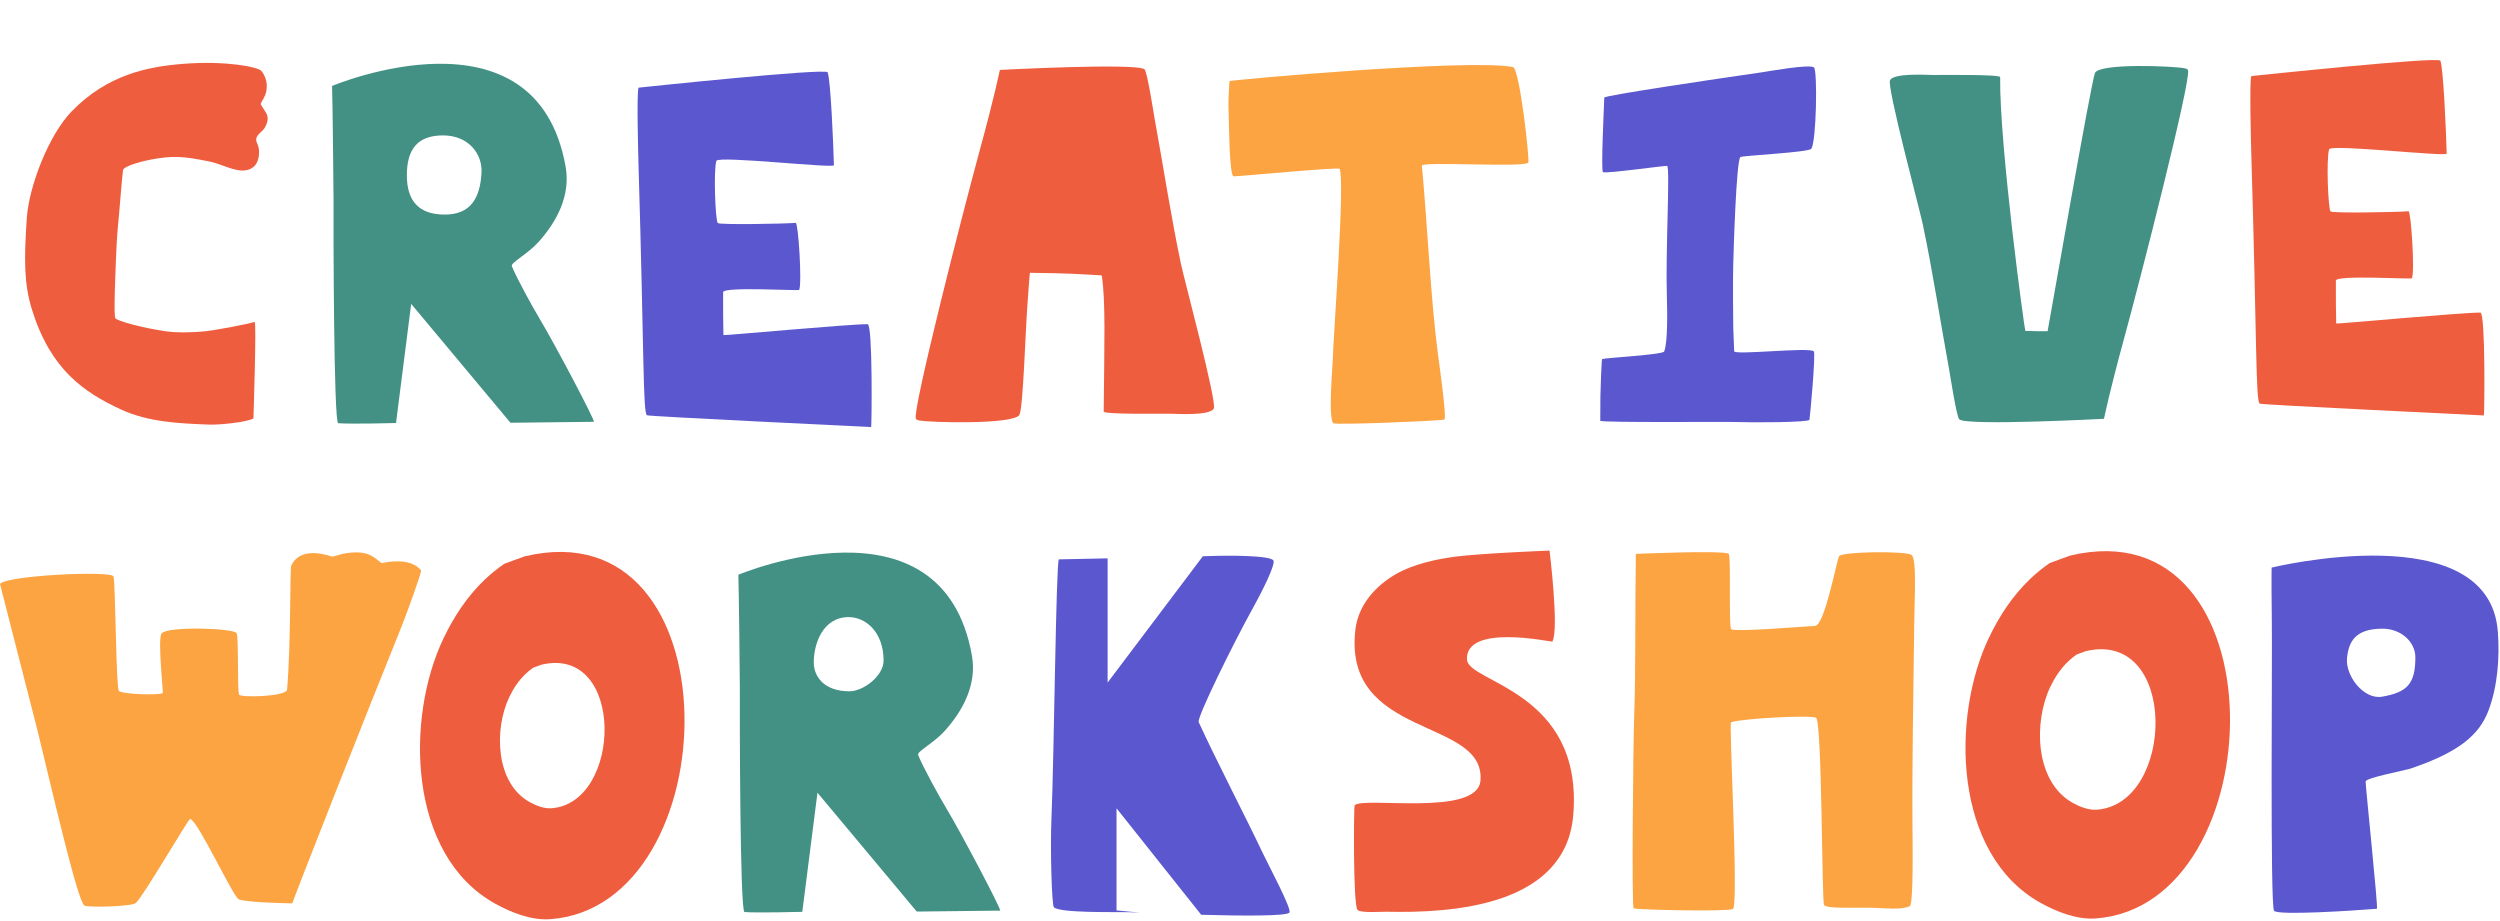
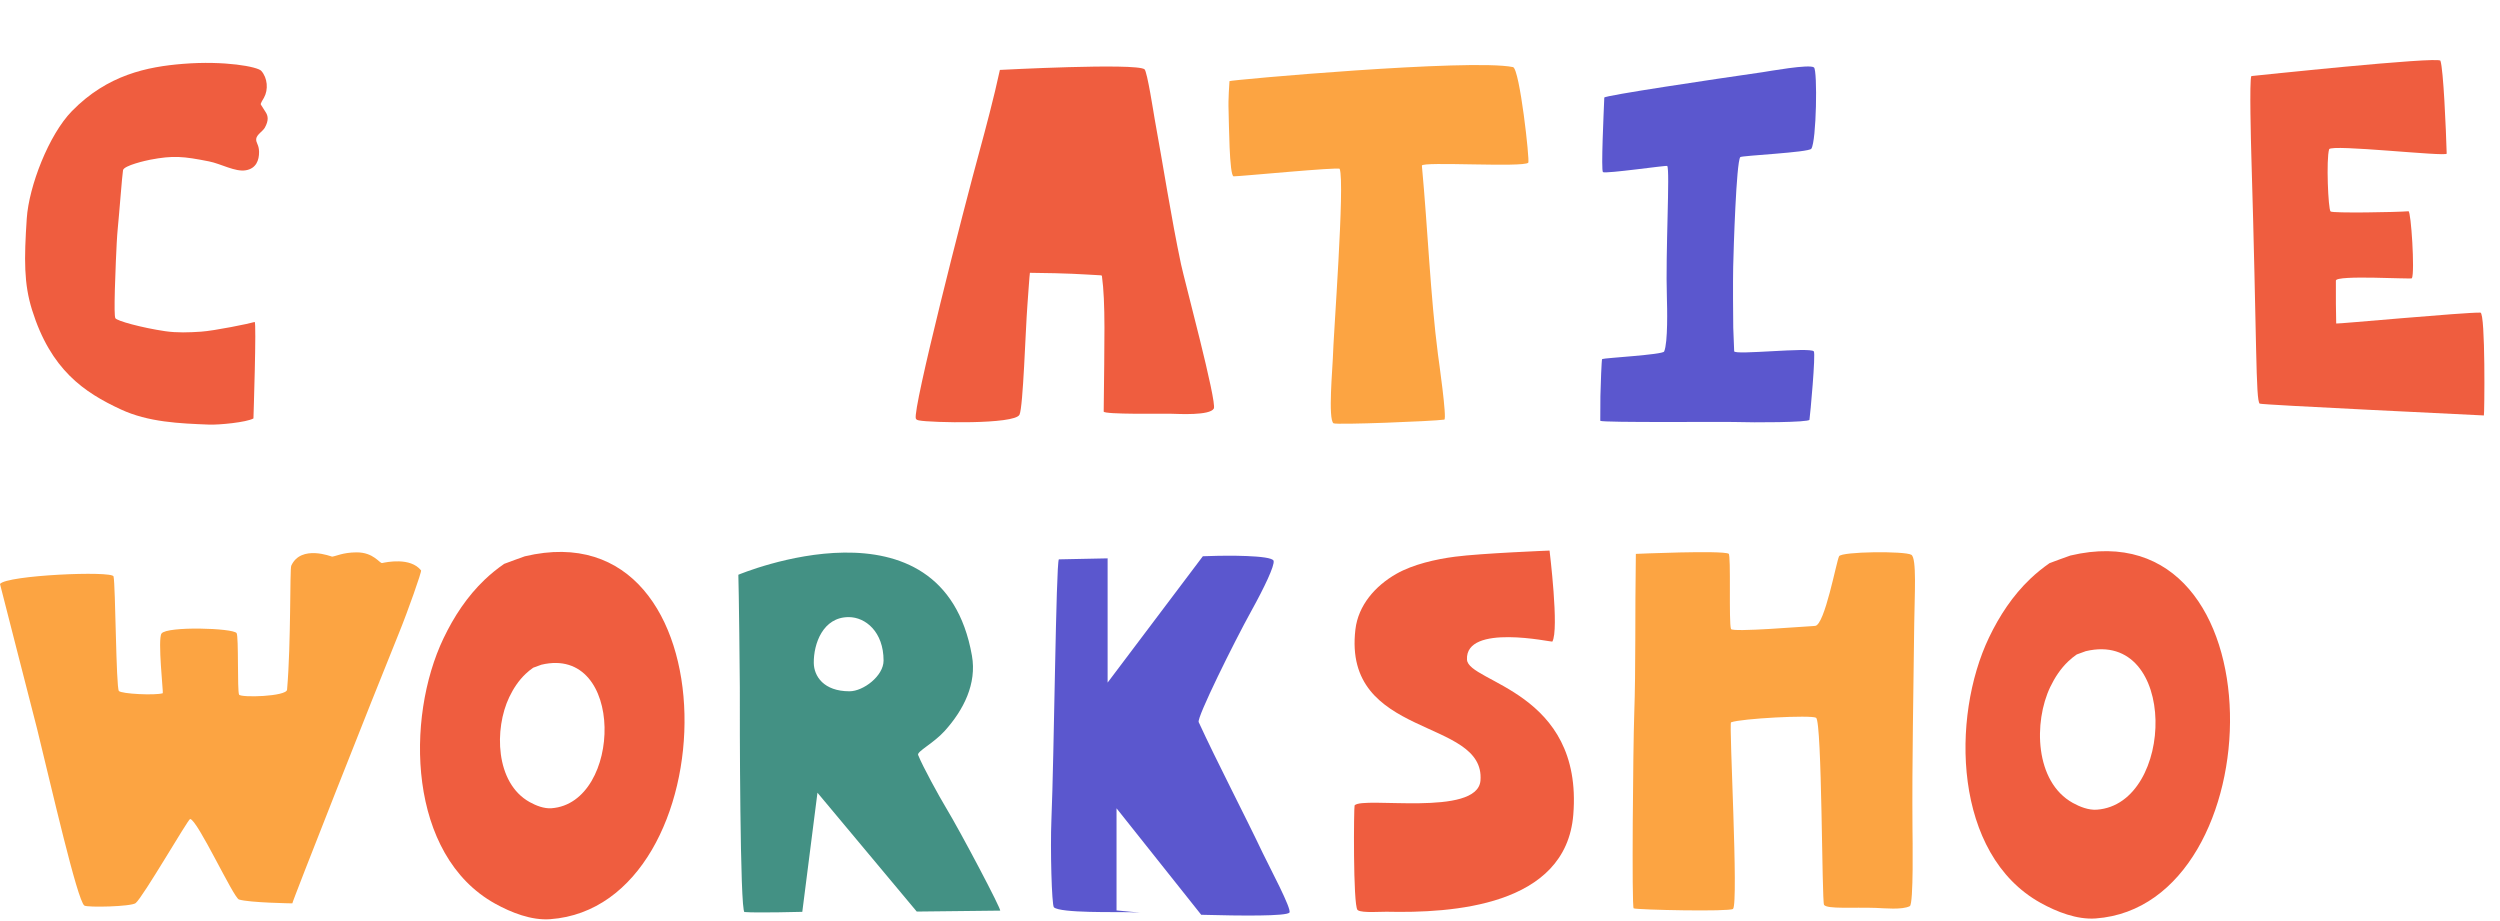
<svg xmlns="http://www.w3.org/2000/svg" height="184.3" preserveAspectRatio="xMidYMid meet" version="1.0" viewBox="-0.0 152.0 500.3 184.3" width="500.3" zoomAndPan="magnify">
  <g fill-rule="evenodd">
    <g id="change1_1">
      <path d="M 50.719 235.738 C 49.34 236.52 43.828 237.047 41.879 236.973 C 35.887 236.742 29.691 236.488 24.195 233.938 C 16.793 230.508 10.168 226.008 6.418 214.031 C 4.777 208.789 4.812 203.941 5.355 195.73 C 5.785 189.277 9.762 178.965 14.395 174.23 C 21.508 166.957 29.484 165.352 36.637 164.777 C 45 164.109 51.551 165.359 52.281 166.176 C 53.547 167.594 53.734 169.934 52.824 171.559 C 52.648 171.875 52.074 172.73 52.199 172.926 C 52.305 173.086 52.512 173.441 53.145 174.414 C 53.672 175.215 53.793 176.105 52.996 177.551 C 52.609 178.25 51.395 178.926 51.281 179.738 C 51.16 180.605 51.824 180.863 51.844 182.387 C 51.867 184.043 51.27 185.73 49.18 186.078 C 47.047 186.438 44.25 184.777 41.801 184.293 C 36.672 183.277 34.656 183.086 30.039 183.965 C 29.277 184.109 24.793 185.113 24.621 186.055 C 24.441 187.043 23.855 194.906 23.562 197.77 C 23.285 200.438 23.023 208.594 22.984 209.992 C 22.902 213.324 22.906 215.336 23.086 215.676 C 23.367 216.215 28.379 217.586 33.023 218.273 C 35.41 218.625 37.816 218.535 40.223 218.375 C 42.906 218.195 50.02 216.742 50.961 216.434 C 51.359 216.305 50.719 235.738 50.719 235.738" fill="#ef5d3f" />
    </g>
    <g id="change1_2">
      <path d="M 450.539 167.223 C 450.121 167.949 450.48 181.105 450.527 182.758 C 451.668 220.82 451.391 232.027 452.207 232.773 C 452.484 233.027 494.914 235.008 497.074 235.141 C 497.188 235.148 497.422 214.582 496.379 214.559 C 493.215 214.484 467.523 216.867 467.52 216.742 C 467.469 214.996 467.434 210.895 467.457 208.156 C 467.469 206.98 482.551 207.926 482.672 207.688 C 483.281 206.484 482.504 194.234 481.984 194.277 C 479.688 194.469 466.801 194.695 466.391 194.316 C 465.914 193.871 465.5 183.867 466.105 181.871 C 466.434 180.797 489.652 183.414 489.633 182.742 C 489.484 177.695 488.977 165.875 488.379 164.156 C 488.059 163.238 450.539 167.223 450.539 167.223" fill="#ef5d3f" />
    </g>
    <g id="change2_1">
-       <path d="M 127.793 169.543 C 127.375 170.27 127.734 183.426 127.781 185.078 C 128.922 223.141 128.645 234.352 129.461 235.098 C 129.738 235.348 172.172 237.332 174.332 237.465 C 174.441 237.469 174.676 216.906 173.637 216.879 C 170.469 216.805 144.777 219.188 144.773 219.062 C 144.723 217.316 144.688 213.215 144.711 210.477 C 144.723 209.305 159.809 210.246 159.926 210.012 C 160.535 208.805 159.762 196.559 159.238 196.602 C 156.941 196.789 144.055 197.02 143.645 196.637 C 143.168 196.195 142.754 186.188 143.363 184.191 C 143.688 183.117 166.906 185.734 166.887 185.062 C 166.738 180.016 166.23 168.195 165.633 166.477 C 165.312 165.562 127.793 169.543 127.793 169.543" fill="#5b57ce" />
-     </g>
+       </g>
    <g id="change1_3">
      <path d="M 200.098 165.992 C 198.988 171.211 197.02 178.594 196.215 181.52 C 192.676 194.438 182.586 233.992 183.277 235.758 C 183.383 236.031 183.688 236.086 183.941 236.137 C 186.133 236.586 203.074 236.996 204.023 234.984 C 204.758 233.43 205.219 218.102 205.605 213.059 C 205.668 212.227 206.059 206.59 206.105 206.594 C 214.348 206.688 215.738 206.855 220.191 207.09 C 220.316 207.098 220.496 207.105 220.516 207.234 C 221.258 212.559 221.008 220.363 220.871 234.359 C 220.863 234.973 232.906 234.766 234.398 234.801 C 235.902 234.836 242.113 235.191 242.906 233.766 C 243.598 232.531 236.984 207.922 236.352 204.902 C 234.32 195.262 232.84 185.473 231.066 175.777 C 230.914 174.949 229.582 166.262 229.039 165.863 C 227.258 164.555 200.098 165.992 200.098 165.992" fill="#ef5d3f" />
    </g>
    <g id="change3_1">
-       <path d="M 421.043 235.809 C 422.152 230.594 424.121 223.207 424.926 220.281 C 428.465 207.367 438.555 167.812 437.863 166.043 C 437.758 165.773 437.449 165.719 437.195 165.664 C 435.008 165.219 420.199 164.586 419.25 166.594 C 418.516 168.148 409.812 218.285 409.766 218.285 C 408.383 218.273 406.914 218.297 405.309 218.219 C 405.184 218.211 400.133 181.441 400.27 167.441 C 400.277 166.832 388.234 167.035 386.742 167.004 C 385.234 166.969 379.027 166.613 378.234 168.035 C 377.543 169.273 384.156 193.883 384.789 196.898 C 386.816 206.543 388.301 216.332 390.074 226.027 C 390.227 226.852 391.559 235.539 392.102 235.941 C 393.883 237.25 421.043 235.809 421.043 235.809" fill="#439184" />
-     </g>
+       </g>
    <g id="change4_1">
      <path d="M 327.367 262.844 C 327.176 275.113 327.375 285.559 327.039 295.062 C 326.82 301.191 326.516 333.637 326.93 333.781 C 327.789 334.09 346.148 334.48 346.809 333.891 C 347.957 332.863 345.977 296.723 346.414 296.555 C 348.434 295.777 362.422 295.051 363.43 295.637 C 364.641 296.348 364.578 332.426 365.027 333.078 C 365.633 333.965 370.801 333.523 375.434 333.691 C 377.043 333.75 380.684 334.121 382.191 333.336 C 382.969 332.93 382.738 319.367 382.727 317.875 C 382.621 304.023 382.93 290.762 383.074 276.918 C 383.137 271.145 383.613 263.688 382.496 263.023 C 381.188 262.246 368.551 262.363 368.039 263.316 C 367.508 264.301 365.16 277.164 363.234 277.254 C 361.387 277.34 346.652 278.574 346.406 277.871 C 345.938 276.535 346.438 263.074 345.938 262.812 C 344.547 262.086 327.367 262.844 327.367 262.844" fill="#fca442" />
    </g>
    <g id="change2_2">
      <path d="M 352.738 166.445 C 342.633 167.898 321.062 171.117 321.051 171.527 C 320.934 174.535 320.379 186.148 320.785 186.441 C 321.309 186.82 333.531 185.047 333.648 185.211 C 334.227 185.988 333.281 202.539 333.578 211.562 C 333.637 213.43 333.809 220.598 333.027 222.344 C 332.738 222.992 321.141 223.621 320.621 223.855 C 320.508 223.91 320.32 229.016 320.273 231.277 C 320.27 231.441 320.238 236.203 320.246 236.211 C 320.664 236.613 345.32 236.367 347.547 236.457 C 350.652 236.574 362.02 236.551 362.109 236 C 362.262 235.047 363.387 222.777 362.977 222.309 C 362.195 221.422 347.09 223.121 347.043 222.293 C 346.98 221.137 346.891 218.734 346.859 217.574 C 346.82 216.035 346.785 207.949 346.844 205.441 C 346.926 201.789 347.461 184.539 348.258 183.445 C 348.484 183.133 361.973 182.516 362.484 181.762 C 363.508 180.254 363.738 166.133 363.016 165.5 C 362.184 164.773 353.898 166.277 352.738 166.445" fill="#5b57ce" />
    </g>
    <g id="change1_4">
      <path d="M 419.617 314.035 C 417.98 314.152 416.219 313.461 414.812 312.68 C 407.172 308.445 406.953 296.461 410.297 289.477 C 411.207 287.578 412.367 285.812 413.895 284.355 C 414.422 283.852 414.992 283.391 415.594 282.973 C 415.637 282.945 417.406 282.312 417.406 282.312 C 435.961 277.902 435.32 312.898 419.617 314.035 Z M 414.316 263.176 C 414.316 263.176 410.266 264.625 410.164 264.691 C 408.793 265.645 407.484 266.699 406.277 267.852 C 402.781 271.191 400.125 275.23 398.043 279.578 C 390.391 295.562 390.891 323.004 408.375 332.691 C 411.602 334.477 415.633 336.07 419.383 335.801 C 455.328 333.195 456.793 253.09 414.316 263.176" fill="#ef5d3f" />
    </g>
    <g id="change1_5">
      <path d="M 310.098 262.18 C 310.082 262.16 312.062 278.047 310.648 280.402 C 310.57 280.527 293.18 276.695 293.574 284.008 C 293.82 288.637 316.84 290.27 314.848 315.043 C 313.367 333.422 290.457 334.754 277.465 334.457 C 276.395 334.434 272.691 334.727 271.781 334.18 C 271.754 334.164 271.684 334.109 271.664 334.09 C 270.754 333.102 270.926 313.363 271.082 313.176 C 272.652 311.305 295.699 315.559 296.273 308.195 C 297.266 295.516 268.637 299.992 271.246 277.949 C 271.816 273.133 275.211 269.242 279.434 266.84 C 282.789 264.93 287.375 263.898 291.176 263.406 C 296.484 262.715 310.098 262.18 310.098 262.18" fill="#ef5d3f" />
    </g>
    <g id="change4_2">
      <path d="M 58.504 332.781 C 58.34 332.781 74.641 291.453 79.809 278.762 C 81.652 274.238 84.422 266.352 84.266 266.152 C 82.129 263.449 77.246 264.512 76.477 264.676 C 75.977 264.785 74.785 262.512 71.328 262.539 C 68.586 262.562 67.277 263.301 66.457 263.398 C 66.391 263.41 60.238 260.91 58.285 265.211 C 57.98 265.883 58.258 280.574 57.449 290.02 C 57.332 291.398 48.188 291.652 47.844 291.008 C 47.465 290.297 47.789 279.352 47.348 278.699 C 46.652 277.68 33.406 277.281 32.324 278.781 C 31.52 279.891 32.707 290.688 32.578 290.727 C 31.074 291.199 24.328 290.871 23.793 290.281 C 23.215 289.641 23.121 269.074 22.723 267.355 C 22.449 266.188 1.32 267.102 0 268.867 C -0.031 268.906 6.699 294.926 7.426 297.871 C 10.277 309.477 15.469 332.223 16.883 333.223 C 17.461 333.633 26.254 333.449 27.148 332.727 C 28.609 331.551 37.68 315.859 38.051 315.895 C 39.531 316.043 46.719 331.664 47.824 332.008 C 49.941 332.66 58.504 332.781 58.504 332.781" fill="#fca442" />
    </g>
    <g id="change4_3">
      <path d="M 302.777 165.426 C 294.316 163.688 246.047 168.02 246.043 168.238 C 246.031 168.898 245.758 171.543 245.867 174.27 C 245.945 176.203 245.988 187.277 246.883 187.289 C 248.129 187.305 267.93 185.379 268.094 185.789 C 269.18 188.504 266.805 219.543 266.727 223.727 C 266.695 225.336 265.73 235.977 266.867 236.711 C 267.402 237.059 286.828 236.309 289.031 235.973 C 289.613 235.887 287.883 223.816 287.766 222.938 C 286.246 211.168 285.73 197.859 284.547 185.148 C 284.465 184.266 304.895 185.562 305.84 184.555 C 306.164 184.211 304.121 165.703 302.777 165.426" fill="#fca442" />
    </g>
    <g id="change1_6">
      <path d="M 110.355 313.746 C 108.871 313.852 107.273 313.223 106 312.516 C 99.086 308.684 98.887 297.832 101.914 291.508 C 102.734 289.789 103.785 288.191 105.172 286.871 C 105.648 286.414 106.164 285.996 106.707 285.621 C 106.746 285.594 108.352 285.02 108.352 285.02 C 125.148 281.031 124.57 312.715 110.355 313.746 Z M 105.031 263.328 C 105.031 263.328 100.984 264.777 100.883 264.844 C 99.512 265.797 98.203 266.852 96.996 268.004 C 93.496 271.344 90.84 275.383 88.762 279.73 C 81.105 295.719 81.605 323.156 99.094 332.844 C 102.316 334.629 106.352 336.223 110.098 335.949 C 146.043 333.348 147.512 253.238 105.031 263.328" fill="#ef5d3f" />
    </g>
    <g id="change3_2">
-       <path d="M 88.992 194.941 C 83.84 194.941 81.422 192.238 81.422 187.086 C 81.422 181.93 83.496 179.098 88.652 179.098 C 93.805 179.098 96.566 182.836 96.359 186.57 C 96.078 191.715 94.145 194.941 88.992 194.941 Z M 107.93 215.688 C 106.691 213.633 103.367 207.617 102.43 205.266 C 102.148 204.566 105.523 202.914 107.746 200.449 C 111.539 196.242 114.191 191.012 113.199 185.391 C 107.312 151.973 66.453 169.199 66.453 169.199 C 66.547 171.68 66.754 190.055 66.746 191.773 C 66.719 198.004 66.773 236.617 67.684 236.691 C 70.172 236.898 79.25 236.656 79.25 236.656 L 82.285 212.812 L 102.152 236.602 C 110.562 236.504 117.531 236.41 118.84 236.41 C 119.234 236.41 111.016 220.797 107.93 215.688" fill="#439184" />
-     </g>
+       </g>
    <g id="change3_3">
      <path d="M 170 290.34 C 164.848 290.34 162.891 287.332 162.855 284.676 C 162.805 280.836 164.684 275.496 169.836 275.496 C 173.207 275.496 176.82 278.438 176.82 284.199 C 176.82 287.27 172.773 290.34 170 290.34 Z M 189.234 313.508 C 187.996 311.457 184.672 305.441 183.734 303.086 C 183.457 302.391 186.832 300.738 189.055 298.273 C 192.848 294.062 195.496 288.832 194.504 283.211 C 188.617 249.797 147.758 267.02 147.758 267.02 C 147.855 269.5 148.062 287.875 148.055 289.598 C 148.027 295.824 148.078 334.438 148.988 334.516 C 151.48 334.723 160.555 334.477 160.555 334.477 L 163.59 310.637 L 183.461 334.422 C 191.871 334.324 198.84 334.23 200.148 334.234 C 200.539 334.234 192.32 318.617 189.234 313.508" fill="#439184" />
    </g>
    <g id="change2_3">
-       <path d="M 476.723 291.418 C 473.035 292.078 469.332 287.234 469.684 283.703 C 470.02 280.344 471.375 277.812 476.809 277.812 C 480.371 277.812 483.363 280.344 483.363 283.574 C 483.363 289.008 481.586 290.547 476.723 291.418 Z M 499.867 278.402 C 498.102 254.988 454.625 265.578 454.625 265.578 C 454.531 265.23 454.598 274.297 454.637 276.41 C 454.758 282.441 454.262 333.453 455.09 334.281 C 456.016 335.207 470.52 334.273 475.668 333.863 C 475.961 333.84 473.387 309.43 473.41 308.387 C 473.426 307.656 481.297 306.176 482.352 305.82 C 492.039 302.559 496.141 299.105 498 294.18 C 499.836 289.32 500.254 283.543 499.867 278.402" fill="#5b57ce" />
-     </g>
+       </g>
    <g id="change2_4">
      <path d="M 252.738 322.785 C 248.965 314.855 243.551 304.488 239.879 296.508 C 239.473 295.621 246.957 280.516 250.402 274.289 C 253.043 269.52 255.105 265.164 254.875 264.238 C 254.574 263.047 244.656 263.199 243.562 263.234 C 242.883 263.258 241.906 263.285 240.715 263.316 L 221.656 288.598 L 221.656 263.738 C 216.184 263.852 211.895 263.938 211.895 263.938 C 211.328 264.867 210.945 303.305 210.406 316.113 C 210.168 321.832 210.469 333.148 210.906 333.566 C 212.172 334.766 223.504 334.477 225.941 334.547 C 226.215 334.555 227.012 334.59 228.18 334.637 L 223.441 334.195 L 223.441 313.758 L 240.387 335.066 C 248.613 335.289 257.387 335.359 258.035 334.633 C 258.59 334.012 254.02 325.473 252.738 322.785" fill="#5b57ce" />
    </g>
  </g>
</svg>